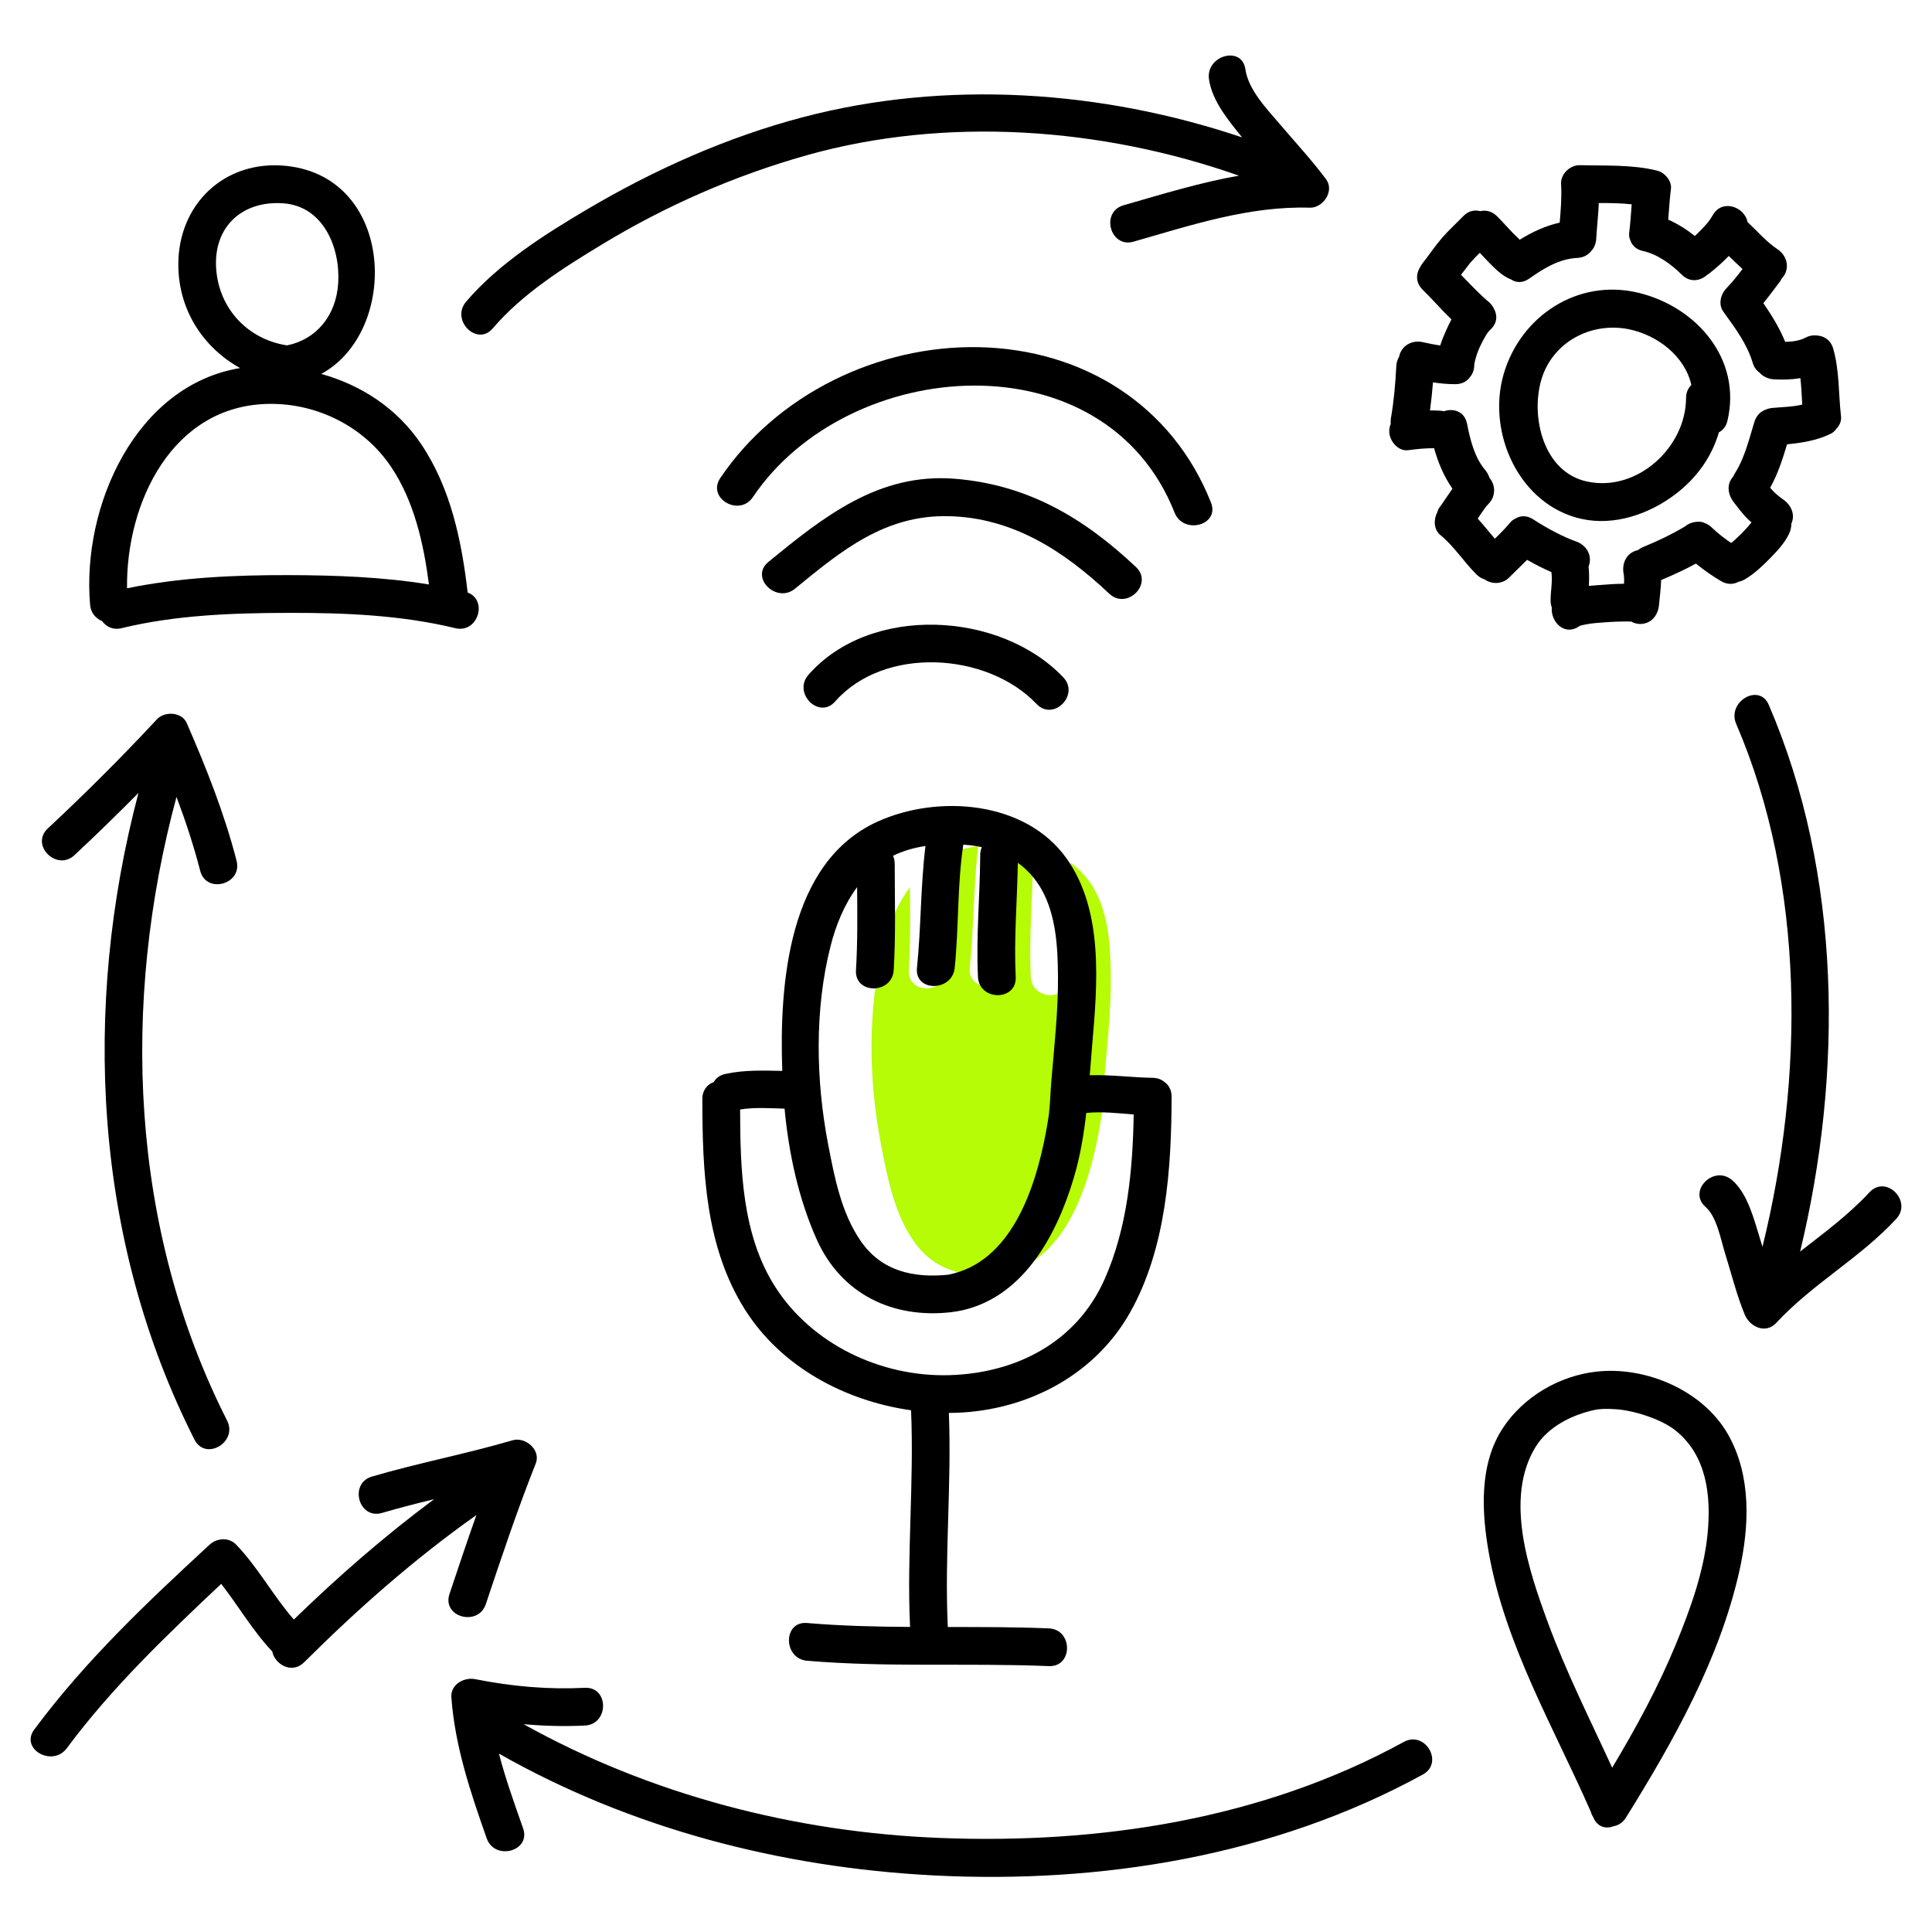
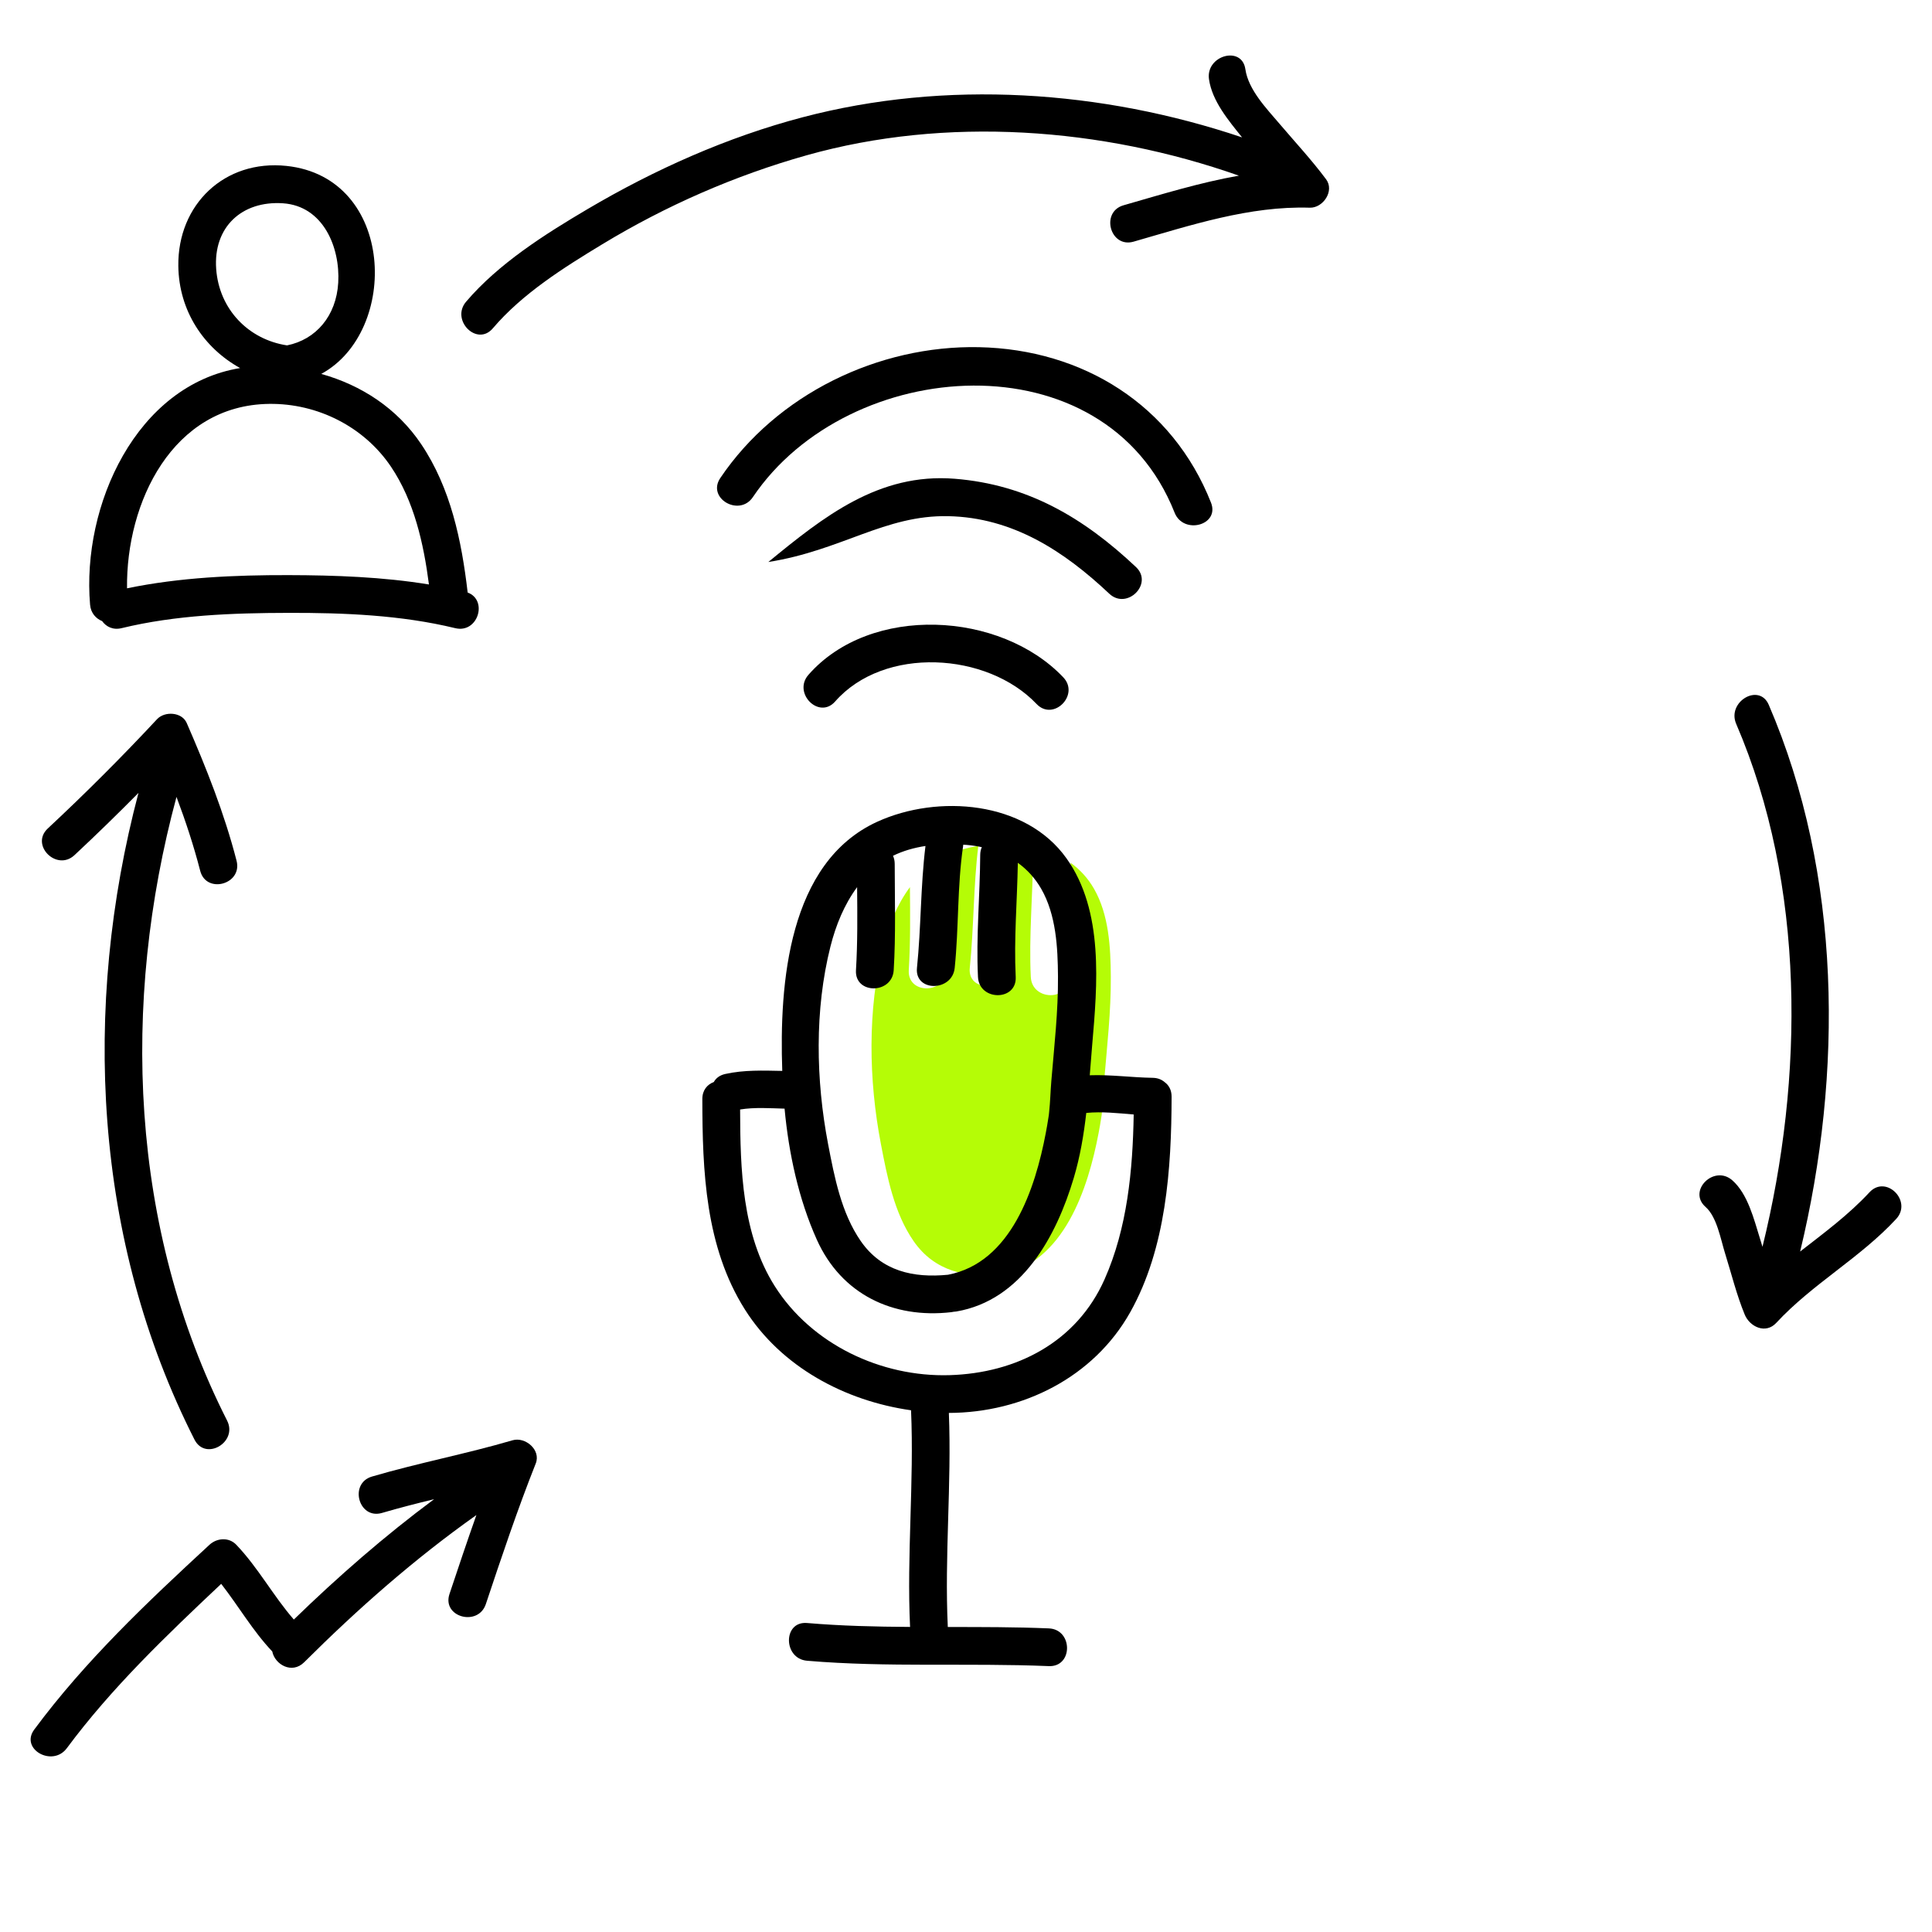
<svg xmlns="http://www.w3.org/2000/svg" width="100" height="100" viewBox="0 0 100 100" fill="none">
  <path d="M62.681 26.016C60.681 20.958 56.048 18.084 50.676 17.97C45.466 17.86 40.206 20.406 37.281 24.745C36.575 25.793 38.268 26.769 38.968 25.731C43.91 18.396 57.187 17.404 60.797 26.535C61.255 27.692 63.144 27.189 62.681 26.016Z" fill="black" />
-   <path d="M58.797 29.349C56.089 26.796 53.182 25.081 49.413 24.78C45.483 24.467 42.628 26.744 39.769 29.089C38.795 29.888 40.185 31.261 41.15 30.47C43.564 28.49 45.799 26.65 49.082 26.717C52.411 26.785 55.072 28.52 57.415 30.729C58.331 31.593 59.715 30.214 58.797 29.349Z" fill="black" />
+   <path d="M58.797 29.349C56.089 26.796 53.182 25.081 49.413 24.78C45.483 24.467 42.628 26.744 39.769 29.089C43.564 28.49 45.799 26.65 49.082 26.717C52.411 26.785 55.072 28.52 57.415 30.729C58.331 31.593 59.715 30.214 58.797 29.349Z" fill="black" />
  <path d="M41.846 34.927C41.018 35.87 42.394 37.257 43.227 36.309C45.757 33.426 51.097 33.748 53.653 36.438C54.522 37.353 55.901 35.969 55.034 35.057C51.785 31.637 45.061 31.265 41.846 34.927Z" fill="black" />
  <path d="M45.595 59.212C45.923 60.923 46.279 62.784 47.29 64.243C48.37 65.8 50.015 66.156 51.802 65.981C55.072 65.356 56.32 61.518 56.864 58.643C56.913 58.382 56.96 58.12 56.999 57.857C57.018 57.728 57.02 57.725 57.02 57.728C57.02 57.721 57.023 57.689 57.036 57.572C57.095 57.033 57.106 56.487 57.151 55.947C57.301 54.151 57.508 52.349 57.495 50.544C57.485 49.033 57.398 47.348 56.626 46.003C56.309 45.451 55.897 45.006 55.417 44.659C55.384 46.629 55.21 48.597 55.307 50.567C55.368 51.826 53.415 51.821 53.354 50.567C53.251 48.461 53.458 46.358 53.471 44.252C53.471 44.099 53.501 43.965 53.553 43.849C53.293 43.794 53.026 43.754 52.755 43.732C52.701 43.728 52.645 43.725 52.591 43.721C52.589 43.75 52.587 43.78 52.582 43.81C52.278 45.891 52.364 48.008 52.149 50.099C52.022 51.339 50.068 51.351 50.196 50.099C50.411 47.997 50.38 45.884 50.636 43.788C50.051 43.877 49.48 44.037 48.955 44.296C49.011 44.416 49.044 44.556 49.044 44.718C49.047 46.551 49.103 48.385 48.992 50.216C48.916 51.467 46.962 51.474 47.039 50.216C47.126 48.784 47.111 47.351 47.098 45.918C46.431 46.823 45.997 47.883 45.719 48.987C44.891 52.268 44.962 55.905 45.595 59.212Z" fill="#B5FC06" />
  <path d="M60.276 56.007C60.124 55.876 59.921 55.792 59.666 55.788C58.572 55.771 57.488 55.617 56.406 55.656C56.446 55.144 56.485 54.631 56.529 54.116C56.8 50.965 57.144 47.156 55.201 44.427C53.076 41.444 48.537 41.107 45.412 42.531C40.8 44.633 40.331 50.908 40.49 55.43C39.5 55.411 38.514 55.372 37.538 55.589C37.246 55.654 37.054 55.81 36.946 56.006C36.614 56.129 36.353 56.421 36.353 56.882C36.357 60.613 36.504 64.535 38.559 67.784C40.436 70.753 43.734 72.511 47.156 72.996C47.318 76.73 46.928 80.476 47.105 84.21C45.326 84.199 43.549 84.158 41.774 84.007C40.518 83.9 40.529 85.854 41.774 85.96C45.938 86.314 50.116 86.064 54.286 86.238C55.547 86.291 55.541 84.337 54.286 84.285C52.544 84.213 50.801 84.214 49.058 84.214C48.883 80.525 49.261 76.824 49.113 73.133C52.933 73.121 56.61 71.291 58.502 67.917C60.362 64.599 60.633 60.486 60.642 56.764C60.643 56.414 60.493 56.162 60.276 56.007ZM44.305 50.216C44.228 51.475 46.182 51.467 46.258 50.216C46.369 48.385 46.313 46.551 46.31 44.718C46.31 44.556 46.277 44.416 46.221 44.296C46.746 44.037 47.317 43.877 47.902 43.788C47.645 45.885 47.678 47.998 47.462 50.099C47.334 51.352 49.288 51.339 49.415 50.099C49.63 48.008 49.544 45.891 49.848 43.81C49.853 43.78 49.855 43.751 49.857 43.722C49.912 43.725 49.967 43.728 50.021 43.732C50.293 43.754 50.559 43.794 50.819 43.849C50.767 43.965 50.737 44.099 50.736 44.252C50.724 46.358 50.517 48.462 50.62 50.567C50.681 51.821 52.635 51.827 52.573 50.567C52.476 48.597 52.65 46.629 52.683 44.659C53.163 45.006 53.575 45.452 53.892 46.003C54.664 47.348 54.751 49.033 54.761 50.545C54.774 52.35 54.567 54.151 54.417 55.947C54.372 56.488 54.361 57.034 54.302 57.572C54.289 57.689 54.286 57.721 54.286 57.729C54.286 57.725 54.284 57.728 54.265 57.857C54.226 58.12 54.179 58.382 54.13 58.643C53.586 61.519 52.337 65.357 49.068 65.981C47.281 66.156 45.636 65.8 44.556 64.243C43.545 62.785 43.189 60.923 42.861 59.213C42.228 55.905 42.157 52.269 42.985 48.987C43.264 47.883 43.697 46.823 44.364 45.918C44.377 47.351 44.392 48.785 44.305 50.216ZM57.173 66.215C55.731 69.464 52.617 71.074 49.149 71.178C45.612 71.284 42.008 69.585 40.1 66.568C38.407 63.892 38.315 60.519 38.308 57.427C39.062 57.305 39.844 57.362 40.609 57.383C40.825 59.699 41.336 62.067 42.279 64.166C43.549 66.993 46.219 68.266 49.238 67.918C49.279 67.913 49.319 67.906 49.358 67.897C49.404 67.895 49.45 67.891 49.498 67.883C52.897 67.302 54.68 63.985 55.578 60.969C55.909 59.858 56.096 58.736 56.225 57.605C57.033 57.525 57.862 57.618 58.68 57.686C58.631 60.576 58.351 63.56 57.173 66.215Z" fill="black" />
-   <path d="M72.661 90.162C65.339 94.176 56.901 95.459 48.631 95.131C41.127 94.833 33.664 92.897 27.099 89.242C28.143 89.337 29.192 89.366 30.272 89.314C31.526 89.254 31.532 87.301 30.272 87.361C28.326 87.455 26.512 87.292 24.599 86.914C24.02 86.799 23.314 87.181 23.363 87.856C23.549 90.39 24.352 92.77 25.191 95.151C25.607 96.33 27.495 95.823 27.075 94.632C26.626 93.359 26.166 92.076 25.825 90.767C32.668 94.654 40.436 96.659 48.288 97.069C56.982 97.522 65.961 96.062 73.647 91.848C74.752 91.242 73.766 89.556 72.661 90.162Z" fill="black" />
  <path d="M25.507 16.996C27.04 15.196 29.171 13.857 31.171 12.645C34.471 10.645 38.035 9.084 41.749 8.038C48.96 6.007 57.025 6.59 64.125 9.092C62.104 9.448 60.117 10.062 58.155 10.625C56.947 10.972 57.461 12.857 58.674 12.508C61.646 11.656 64.668 10.653 67.796 10.75C68.481 10.771 69.086 9.882 68.639 9.281C67.894 8.281 67.044 7.366 66.237 6.418C65.565 5.627 64.615 4.654 64.46 3.582C64.282 2.34 62.4 2.87 62.577 4.101C62.74 5.236 63.591 6.239 64.29 7.111C57.009 4.661 48.961 4.116 41.539 6.071C37.635 7.098 33.879 8.777 30.408 10.825C28.199 12.129 25.808 13.642 24.126 15.615C23.314 16.567 24.688 17.956 25.507 16.996Z" fill="black" />
  <path d="M25.148 83.025C25.962 80.584 26.78 78.143 27.73 75.75C28.01 75.043 27.188 74.355 26.528 74.549C24.124 75.255 21.658 75.72 19.254 76.426C18.048 76.78 18.562 78.665 19.773 78.309C20.666 78.047 21.567 77.818 22.47 77.598C19.908 79.5 17.501 81.601 15.209 83.827C14.136 82.596 13.361 81.137 12.225 79.951C11.845 79.556 11.228 79.602 10.843 79.957C7.602 82.949 4.409 85.966 1.773 89.521C1.022 90.534 2.718 91.486 3.459 90.486C5.779 87.358 8.599 84.665 11.449 81.98C12.36 83.151 13.086 84.417 14.092 85.48C14.225 86.152 15.109 86.671 15.745 86.037C18.522 83.27 21.461 80.681 24.658 78.419C24.178 79.776 23.72 81.141 23.265 82.506C22.865 83.704 24.752 84.214 25.148 83.025Z" fill="black" />
-   <path d="M82.626 70.996C80.701 71.213 78.858 72.295 77.792 73.91C76.553 75.789 76.686 78.255 77.059 80.367C77.899 85.132 80.424 89.405 82.345 93.787C82.369 93.882 82.409 93.972 82.463 94.053C82.466 94.061 82.47 94.069 82.473 94.077C82.692 94.585 83.14 94.676 83.531 94.522C83.769 94.478 83.996 94.341 84.16 94.077C86.61 90.137 89.002 85.893 90.028 81.322C90.549 78.999 90.657 76.409 89.457 74.27C88.174 71.982 85.2 70.704 82.626 70.996ZM88.375 79.478C88.173 81.402 87.486 83.296 86.757 85.072C85.844 87.298 84.684 89.428 83.446 91.497C82.3 89 81.062 86.548 80.111 83.963C79.131 81.301 77.852 77.556 79.479 74.896C80.136 73.821 81.438 73.192 82.649 72.955C82.674 72.954 82.881 72.928 82.99 72.925C83.214 72.919 83.439 72.927 83.662 72.943C84.557 73.005 85.98 73.447 86.721 74.038C88.309 75.307 88.597 77.356 88.375 79.478Z" fill="black" />
-   <path d="M78.11 29.895C78.418 29.582 78.737 29.286 79.043 28.977C79.449 29.21 79.871 29.424 80.3 29.611C80.368 30.089 80.258 30.605 80.258 31.085C80.258 31.22 80.282 31.339 80.322 31.445C80.251 32.175 80.977 32.945 81.737 32.415C81.749 32.407 81.757 32.4 81.764 32.394C81.774 32.391 81.785 32.388 81.799 32.384C81.916 32.348 82.04 32.328 82.16 32.306C82.438 32.254 82.723 32.238 83.005 32.216C83.475 32.18 83.951 32.16 84.424 32.17C84.57 32.25 84.733 32.297 84.892 32.297C85.462 32.297 85.82 31.85 85.869 31.32C85.91 30.875 85.969 30.452 85.98 30.024C86.593 29.766 87.197 29.489 87.781 29.171C88.192 29.506 88.63 29.814 89.083 30.08C89.412 30.272 89.731 30.252 89.986 30.113C90.094 30.092 90.204 30.052 90.316 29.986C90.787 29.707 91.202 29.32 91.584 28.932C91.96 28.55 92.375 28.112 92.604 27.623C92.682 27.456 92.72 27.279 92.72 27.107C92.929 26.643 92.721 26.16 92.319 25.869C92.268 25.832 92.217 25.794 92.166 25.757C92.14 25.737 92.081 25.692 92.065 25.679C91.956 25.59 91.853 25.495 91.756 25.394C91.709 25.347 91.666 25.297 91.622 25.247C92.018 24.545 92.265 23.771 92.497 22.998C93.271 22.921 94.027 22.805 94.747 22.457C94.871 22.397 94.971 22.306 95.047 22.198C95.215 22.024 95.319 21.797 95.291 21.551C95.156 20.381 95.214 19.194 94.888 18.051C94.754 17.58 94.386 17.372 94.007 17.363C93.829 17.344 93.637 17.377 93.441 17.482C93.155 17.634 92.777 17.686 92.401 17.695C92.113 16.983 91.708 16.325 91.271 15.691C91.57 15.324 91.853 14.944 92.136 14.565C92.17 14.519 92.196 14.47 92.218 14.42C92.271 14.366 92.319 14.306 92.357 14.24C92.638 13.761 92.449 13.199 92.007 12.904C91.424 12.516 90.964 11.97 90.452 11.492C90.309 10.716 89.138 10.267 88.648 11.144C88.478 11.447 88.347 11.585 88.034 11.912C87.936 12.016 87.831 12.115 87.727 12.214C87.305 11.882 86.835 11.582 86.347 11.368C86.392 10.836 86.42 10.302 86.488 9.772C86.541 9.357 86.152 8.923 85.771 8.83C84.463 8.51 83.113 8.586 81.778 8.55C81.269 8.537 80.769 9.005 80.801 9.527C80.841 10.196 80.786 10.859 80.73 11.523C79.993 11.69 79.307 12.005 78.66 12.408C78.548 12.303 78.438 12.195 78.331 12.085C78.043 11.791 77.776 11.476 77.481 11.187C77.212 10.923 76.9 10.863 76.619 10.93C76.33 10.85 76.006 10.909 75.732 11.194C75.375 11.564 74.985 11.915 74.647 12.304C74.274 12.735 73.982 13.182 73.64 13.617C73.574 13.7 73.519 13.79 73.475 13.882C73.284 14.217 73.28 14.647 73.64 14.998C74.142 15.487 74.612 16.041 75.127 16.534C75.027 16.719 74.938 16.908 74.856 17.091C74.74 17.348 74.632 17.611 74.545 17.88C74.253 17.841 73.965 17.782 73.635 17.708C73.117 17.592 72.581 17.859 72.434 18.39C72.427 18.416 72.422 18.441 72.418 18.467C72.335 18.599 72.282 18.759 72.272 18.949C72.226 19.849 72.15 20.747 71.995 21.636C71.977 21.741 71.975 21.845 71.982 21.947C71.935 22.058 71.907 22.184 71.907 22.326C71.907 22.806 72.355 23.371 72.884 23.302C73.332 23.244 73.779 23.194 74.23 23.2C74.438 23.95 74.733 24.653 75.178 25.296C74.951 25.613 74.742 25.946 74.514 26.259C74.455 26.34 74.416 26.428 74.393 26.521C74.194 26.89 74.209 27.411 74.549 27.689C75.269 28.279 75.766 29.085 76.426 29.736C76.557 29.866 76.698 29.946 76.842 29.987C77.221 30.263 77.772 30.238 78.11 29.895ZM75.873 13.899C75.919 13.837 76.027 13.698 76.083 13.624C76.241 13.437 76.415 13.258 76.595 13.084C76.755 13.257 76.915 13.43 77.08 13.598C77.392 13.913 77.773 14.302 78.211 14.463C78.471 14.636 78.809 14.664 79.155 14.419C79.899 13.891 80.708 13.396 81.642 13.35C81.961 13.334 82.199 13.195 82.356 12.999C82.503 12.846 82.603 12.637 82.619 12.373C82.656 11.75 82.727 11.131 82.755 10.509C83.324 10.509 83.895 10.513 84.457 10.576C84.418 11.068 84.388 11.561 84.326 12.051C84.308 12.186 84.332 12.315 84.385 12.433C84.47 12.696 84.68 12.915 85.043 12.992C85.774 13.15 86.505 13.674 87.042 14.212C87.472 14.645 88.016 14.544 88.364 14.224C88.414 14.194 88.463 14.161 88.509 14.123C88.84 13.862 89.174 13.568 89.481 13.248C89.716 13.476 89.949 13.705 90.191 13.925C89.928 14.273 89.689 14.575 89.345 14.937C89.33 14.952 89.32 14.97 89.306 14.986C89.287 15.009 89.268 15.032 89.251 15.056C89.238 15.075 89.225 15.093 89.213 15.112C89.023 15.416 88.977 15.821 89.192 16.12C89.198 16.128 89.203 16.135 89.209 16.143C89.223 16.166 89.24 16.187 89.256 16.209C89.828 17.002 90.438 17.831 90.718 18.774C90.788 19.009 90.917 19.178 91.076 19.29C91.256 19.49 91.518 19.616 91.808 19.634C92.265 19.662 92.733 19.649 93.189 19.573C93.238 20.026 93.255 20.483 93.285 20.939C92.788 21.063 92.246 21.068 91.751 21.113C91.606 21.126 91.468 21.165 91.343 21.223C91.194 21.284 91.059 21.385 90.956 21.53C90.942 21.548 90.931 21.568 90.918 21.588C90.906 21.607 90.895 21.627 90.884 21.648C90.865 21.684 90.849 21.721 90.835 21.76C90.826 21.783 90.817 21.806 90.809 21.83C90.529 22.74 90.312 23.683 89.799 24.497C89.762 24.555 89.734 24.612 89.711 24.668C89.346 25.074 89.433 25.602 89.749 26.008C89.952 26.268 90.148 26.535 90.375 26.775C90.463 26.869 90.56 26.957 90.659 27.041C90.537 27.19 90.409 27.334 90.278 27.473C90.109 27.652 89.93 27.822 89.748 27.987C89.735 27.998 89.663 28.058 89.606 28.105C89.238 27.86 88.924 27.608 88.588 27.291C88.485 27.193 88.365 27.122 88.237 27.075C88.16 27.031 88.059 27.005 87.926 27.005C87.628 27.005 87.395 27.098 87.227 27.244C87.218 27.248 87.209 27.252 87.2 27.258C86.523 27.662 85.81 28.001 85.081 28.3C84.966 28.347 84.86 28.408 84.765 28.479C84.75 28.483 84.734 28.485 84.719 28.489C84.173 28.64 83.941 29.168 84.037 29.691C84.068 29.86 84.07 30.036 84.058 30.215C83.594 30.22 83.129 30.25 82.669 30.29C82.534 30.302 82.388 30.313 82.239 30.326C82.255 29.991 82.263 29.659 82.224 29.326C82.237 29.293 82.249 29.26 82.258 29.226C82.406 28.688 82.079 28.198 81.576 28.025C80.906 27.793 80.048 27.329 79.362 26.883C79.022 26.661 78.691 26.686 78.432 26.843C78.337 26.889 78.249 26.95 78.178 27.035C77.927 27.338 77.653 27.613 77.373 27.884C77.075 27.538 76.794 27.177 76.485 26.841C76.562 26.729 76.639 26.617 76.715 26.505C76.77 26.424 76.827 26.344 76.884 26.265C76.901 26.243 76.919 26.22 76.928 26.207C76.969 26.16 77.012 26.114 77.056 26.07C77.41 25.704 77.43 25.124 77.099 24.741C77.052 24.595 76.978 24.454 76.873 24.329C76.309 23.654 76.103 22.77 75.933 21.929C75.802 21.281 75.221 21.118 74.734 21.287C74.67 21.272 74.604 21.261 74.537 21.256C74.362 21.243 74.189 21.242 74.016 21.247C74.081 20.763 74.132 20.278 74.171 19.792C74.558 19.849 74.948 19.886 75.332 19.885C75.688 19.885 75.943 19.728 76.097 19.504C76.222 19.354 76.303 19.156 76.308 18.909C76.311 18.865 76.311 18.843 76.311 18.833C76.328 18.744 76.351 18.656 76.375 18.569C76.431 18.36 76.508 18.153 76.597 17.955C76.684 17.762 76.785 17.575 76.891 17.391C76.937 17.313 76.989 17.238 77.04 17.163C77.019 17.201 77.12 17.083 77.138 17.066C77.507 16.731 77.513 16.314 77.33 15.984C77.251 15.815 77.125 15.664 76.963 15.549C76.954 15.541 76.943 15.531 76.931 15.52C76.853 15.453 76.778 15.382 76.703 15.312C76.49 15.112 76.285 14.904 76.081 14.696C75.926 14.54 75.774 14.381 75.621 14.223C75.705 14.115 75.791 14.008 75.873 13.899Z" fill="black" />
-   <path d="M81.873 26.861C83.553 27.228 85.33 26.618 86.673 25.615C87.812 24.765 88.596 23.657 88.971 22.376C89.177 22.27 89.342 22.076 89.413 21.777C90.166 18.588 87.814 15.88 84.803 15.154C81.676 14.399 78.71 16.348 77.83 19.359C76.94 22.406 78.645 26.158 81.873 26.861ZM79.777 19.661C80.348 17.708 82.344 16.656 84.284 17.037C85.801 17.335 87.221 18.458 87.544 19.927C87.38 20.084 87.271 20.309 87.27 20.604C87.262 23.148 84.743 25.49 82.136 24.922C79.881 24.431 79.218 21.574 79.777 19.661Z" fill="black" />
  <path d="M5.287 32.149C5.496 32.439 5.848 32.622 6.295 32.513C9.101 31.832 12.052 31.728 14.928 31.722C17.8 31.715 20.76 31.833 23.561 32.513C24.741 32.8 25.265 31.062 24.206 30.669C23.894 27.986 23.329 25.26 21.798 22.985C20.552 21.133 18.703 19.934 16.628 19.354C20.688 17.148 20.459 9.185 14.831 8.588C11.624 8.248 9.19 10.584 9.23 13.767C9.259 16.095 10.551 18.012 12.428 19.051C7.053 19.933 4.226 26.162 4.662 31.296C4.699 31.733 4.964 32.017 5.287 32.149ZM14.645 10.522C16.733 10.661 17.612 12.806 17.507 14.629C17.407 16.354 16.355 17.576 14.857 17.877C12.857 17.573 11.343 16.007 11.19 13.928C11.03 11.758 12.517 10.38 14.645 10.522ZM13.931 20.905C16.435 20.873 18.844 22.087 20.239 24.159C21.436 25.938 21.928 28.134 22.202 30.252C19.805 29.86 17.34 29.774 14.928 29.768C12.157 29.762 9.304 29.886 6.575 30.451C6.52 26.005 8.926 20.967 13.931 20.905Z" fill="black" />
  <path d="M3.855 44.262C4.982 43.211 6.084 42.136 7.167 41.041C4.24 52.123 4.835 64.197 10.067 74.514C10.637 75.638 12.322 74.649 11.754 73.528C6.708 63.58 6.259 51.904 9.135 41.248C9.607 42.501 10.027 43.773 10.362 45.072C10.675 46.291 12.559 45.774 12.245 44.553C11.613 42.097 10.675 39.743 9.664 37.422C9.413 36.848 8.524 36.801 8.13 37.224C6.311 39.176 4.425 41.062 2.474 42.881C1.551 43.741 2.935 45.12 3.855 44.262Z" fill="black" />
  <path d="M96.765 61.712C95.689 62.874 94.418 63.81 93.175 64.779C95.4 55.559 95.329 45.26 91.551 36.482C91.055 35.328 89.373 36.324 89.865 37.468C93.459 45.82 93.378 55.794 91.226 64.535C91.182 64.387 91.137 64.239 91.091 64.092C90.785 63.113 90.467 61.797 89.662 61.091C88.719 60.264 87.332 61.64 88.281 62.472C88.864 62.983 89.062 64.144 89.283 64.852C89.615 65.915 89.882 67.01 90.306 68.042C90.567 68.676 91.388 69.067 91.938 68.473C93.81 66.451 96.274 65.115 98.146 63.093C99 62.17 97.623 60.786 96.765 61.712Z" fill="black" />
</svg>